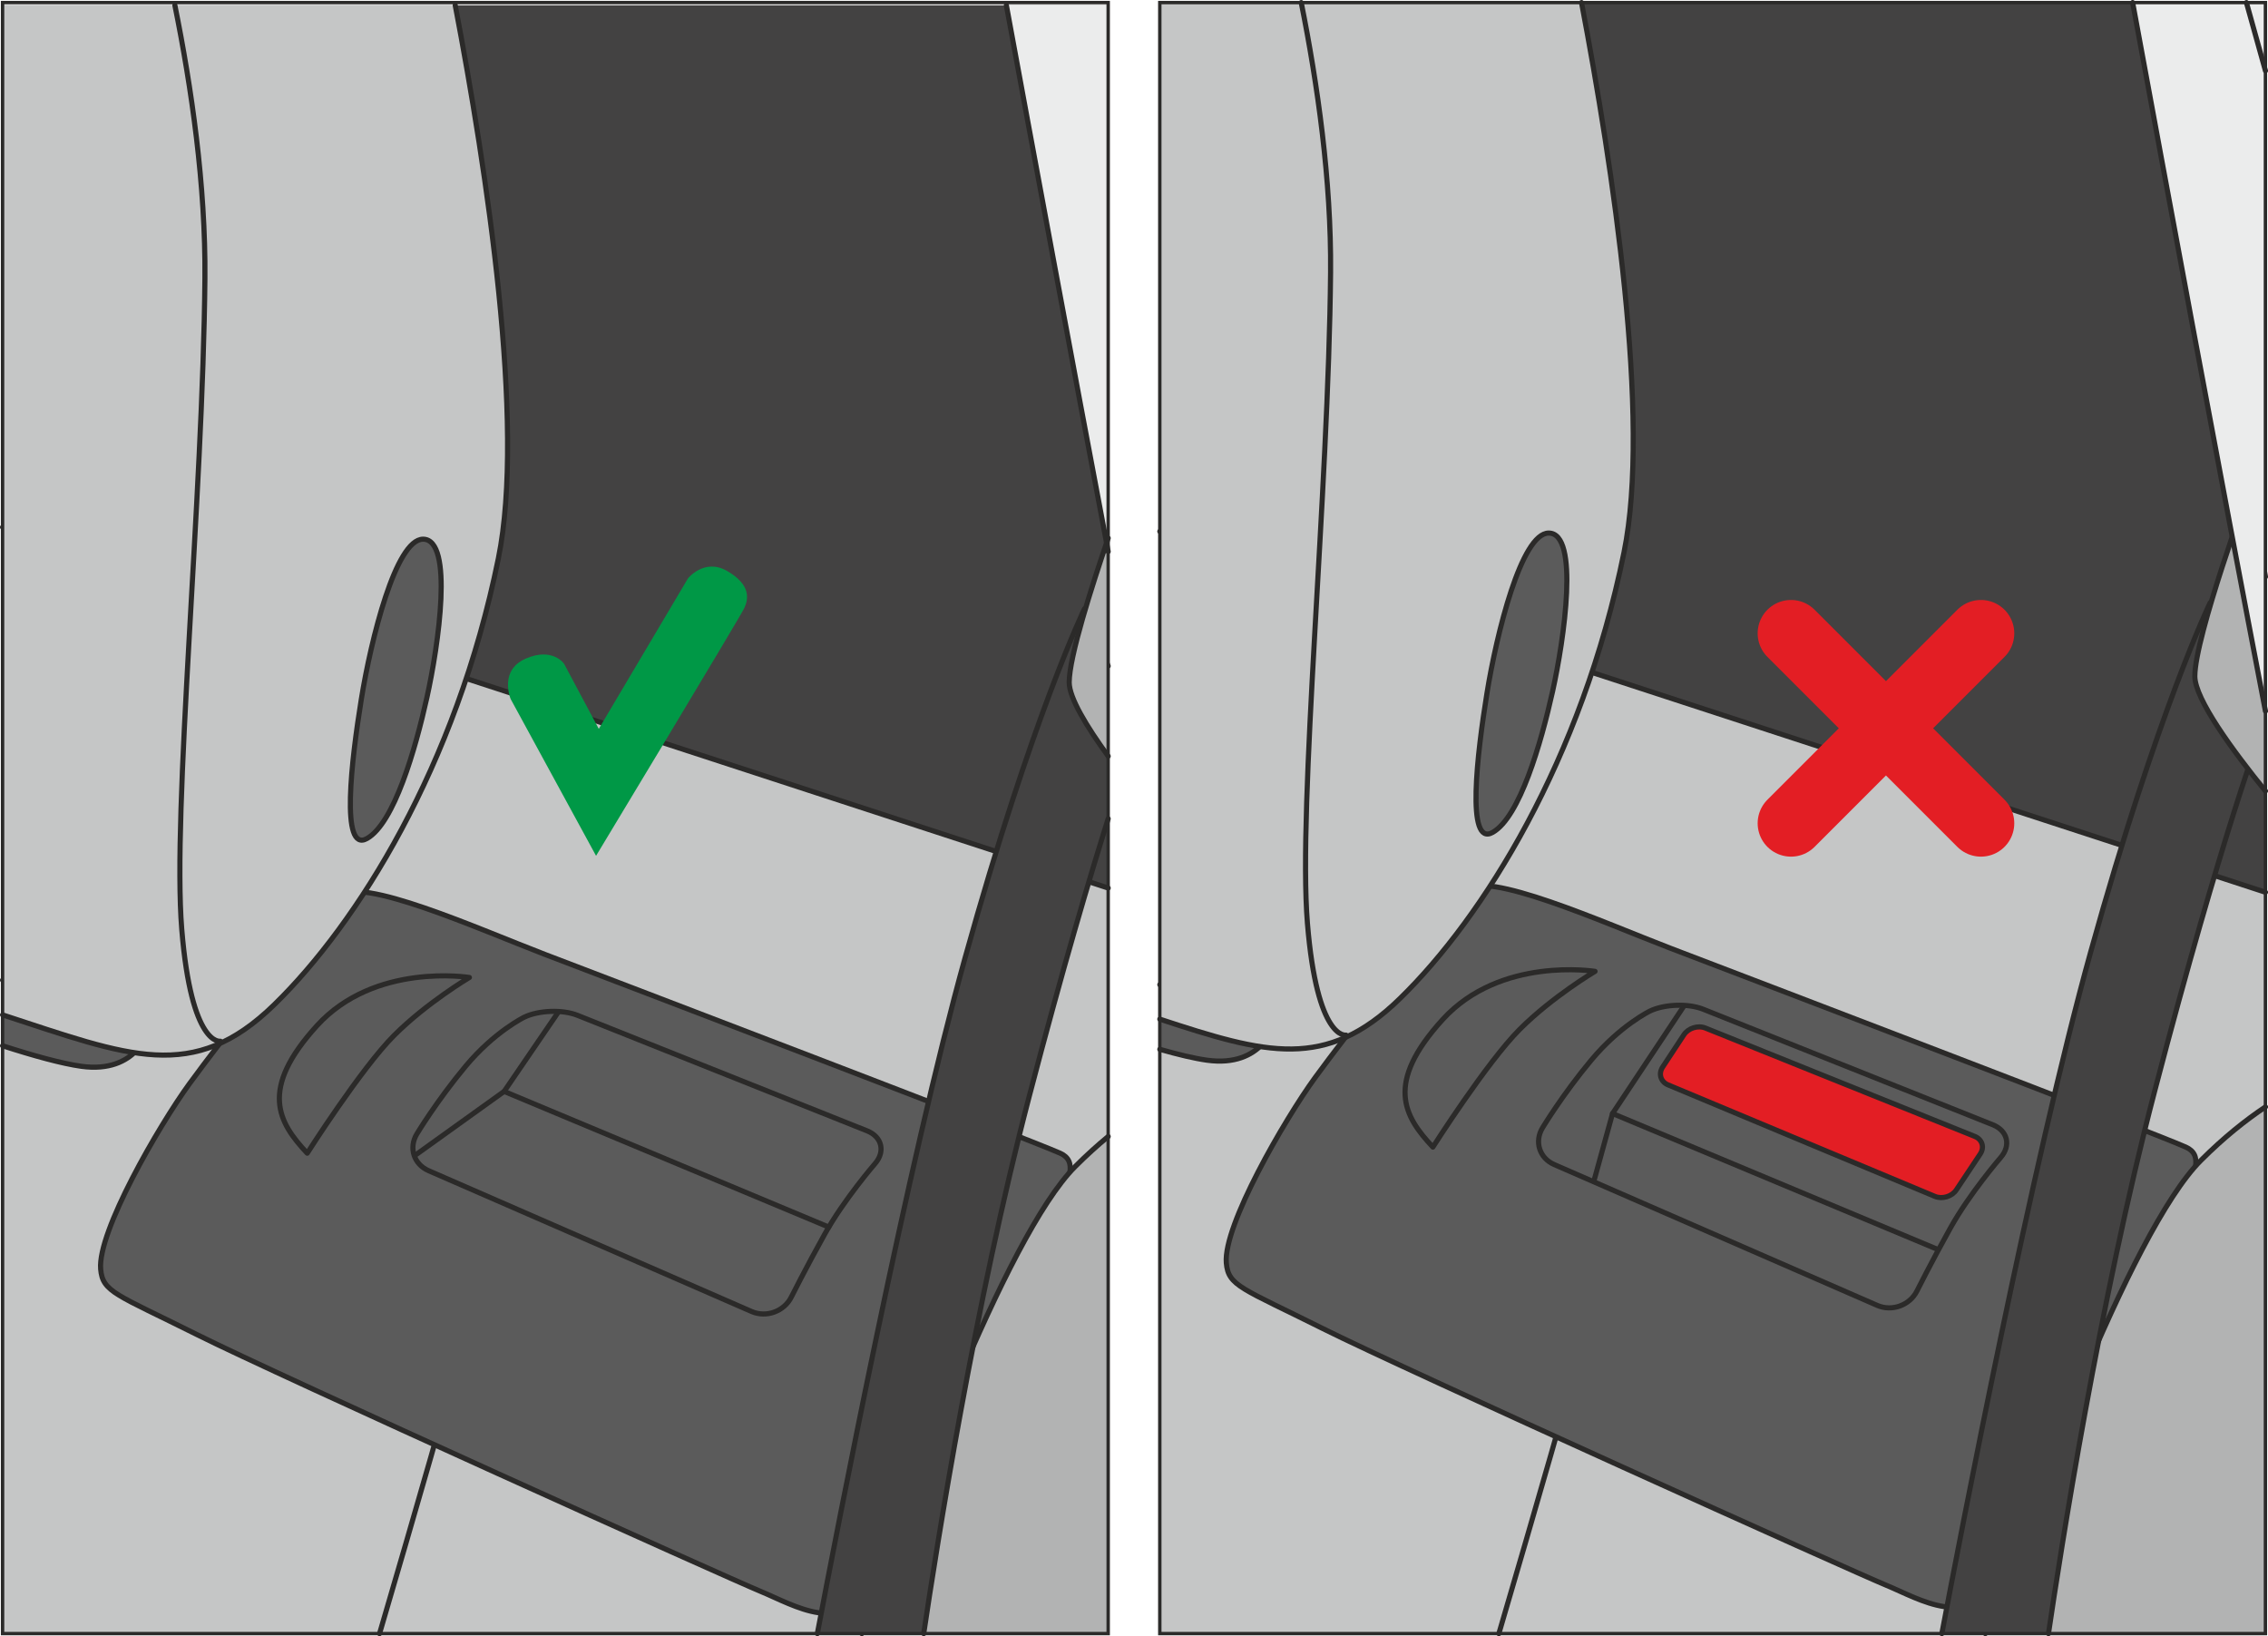
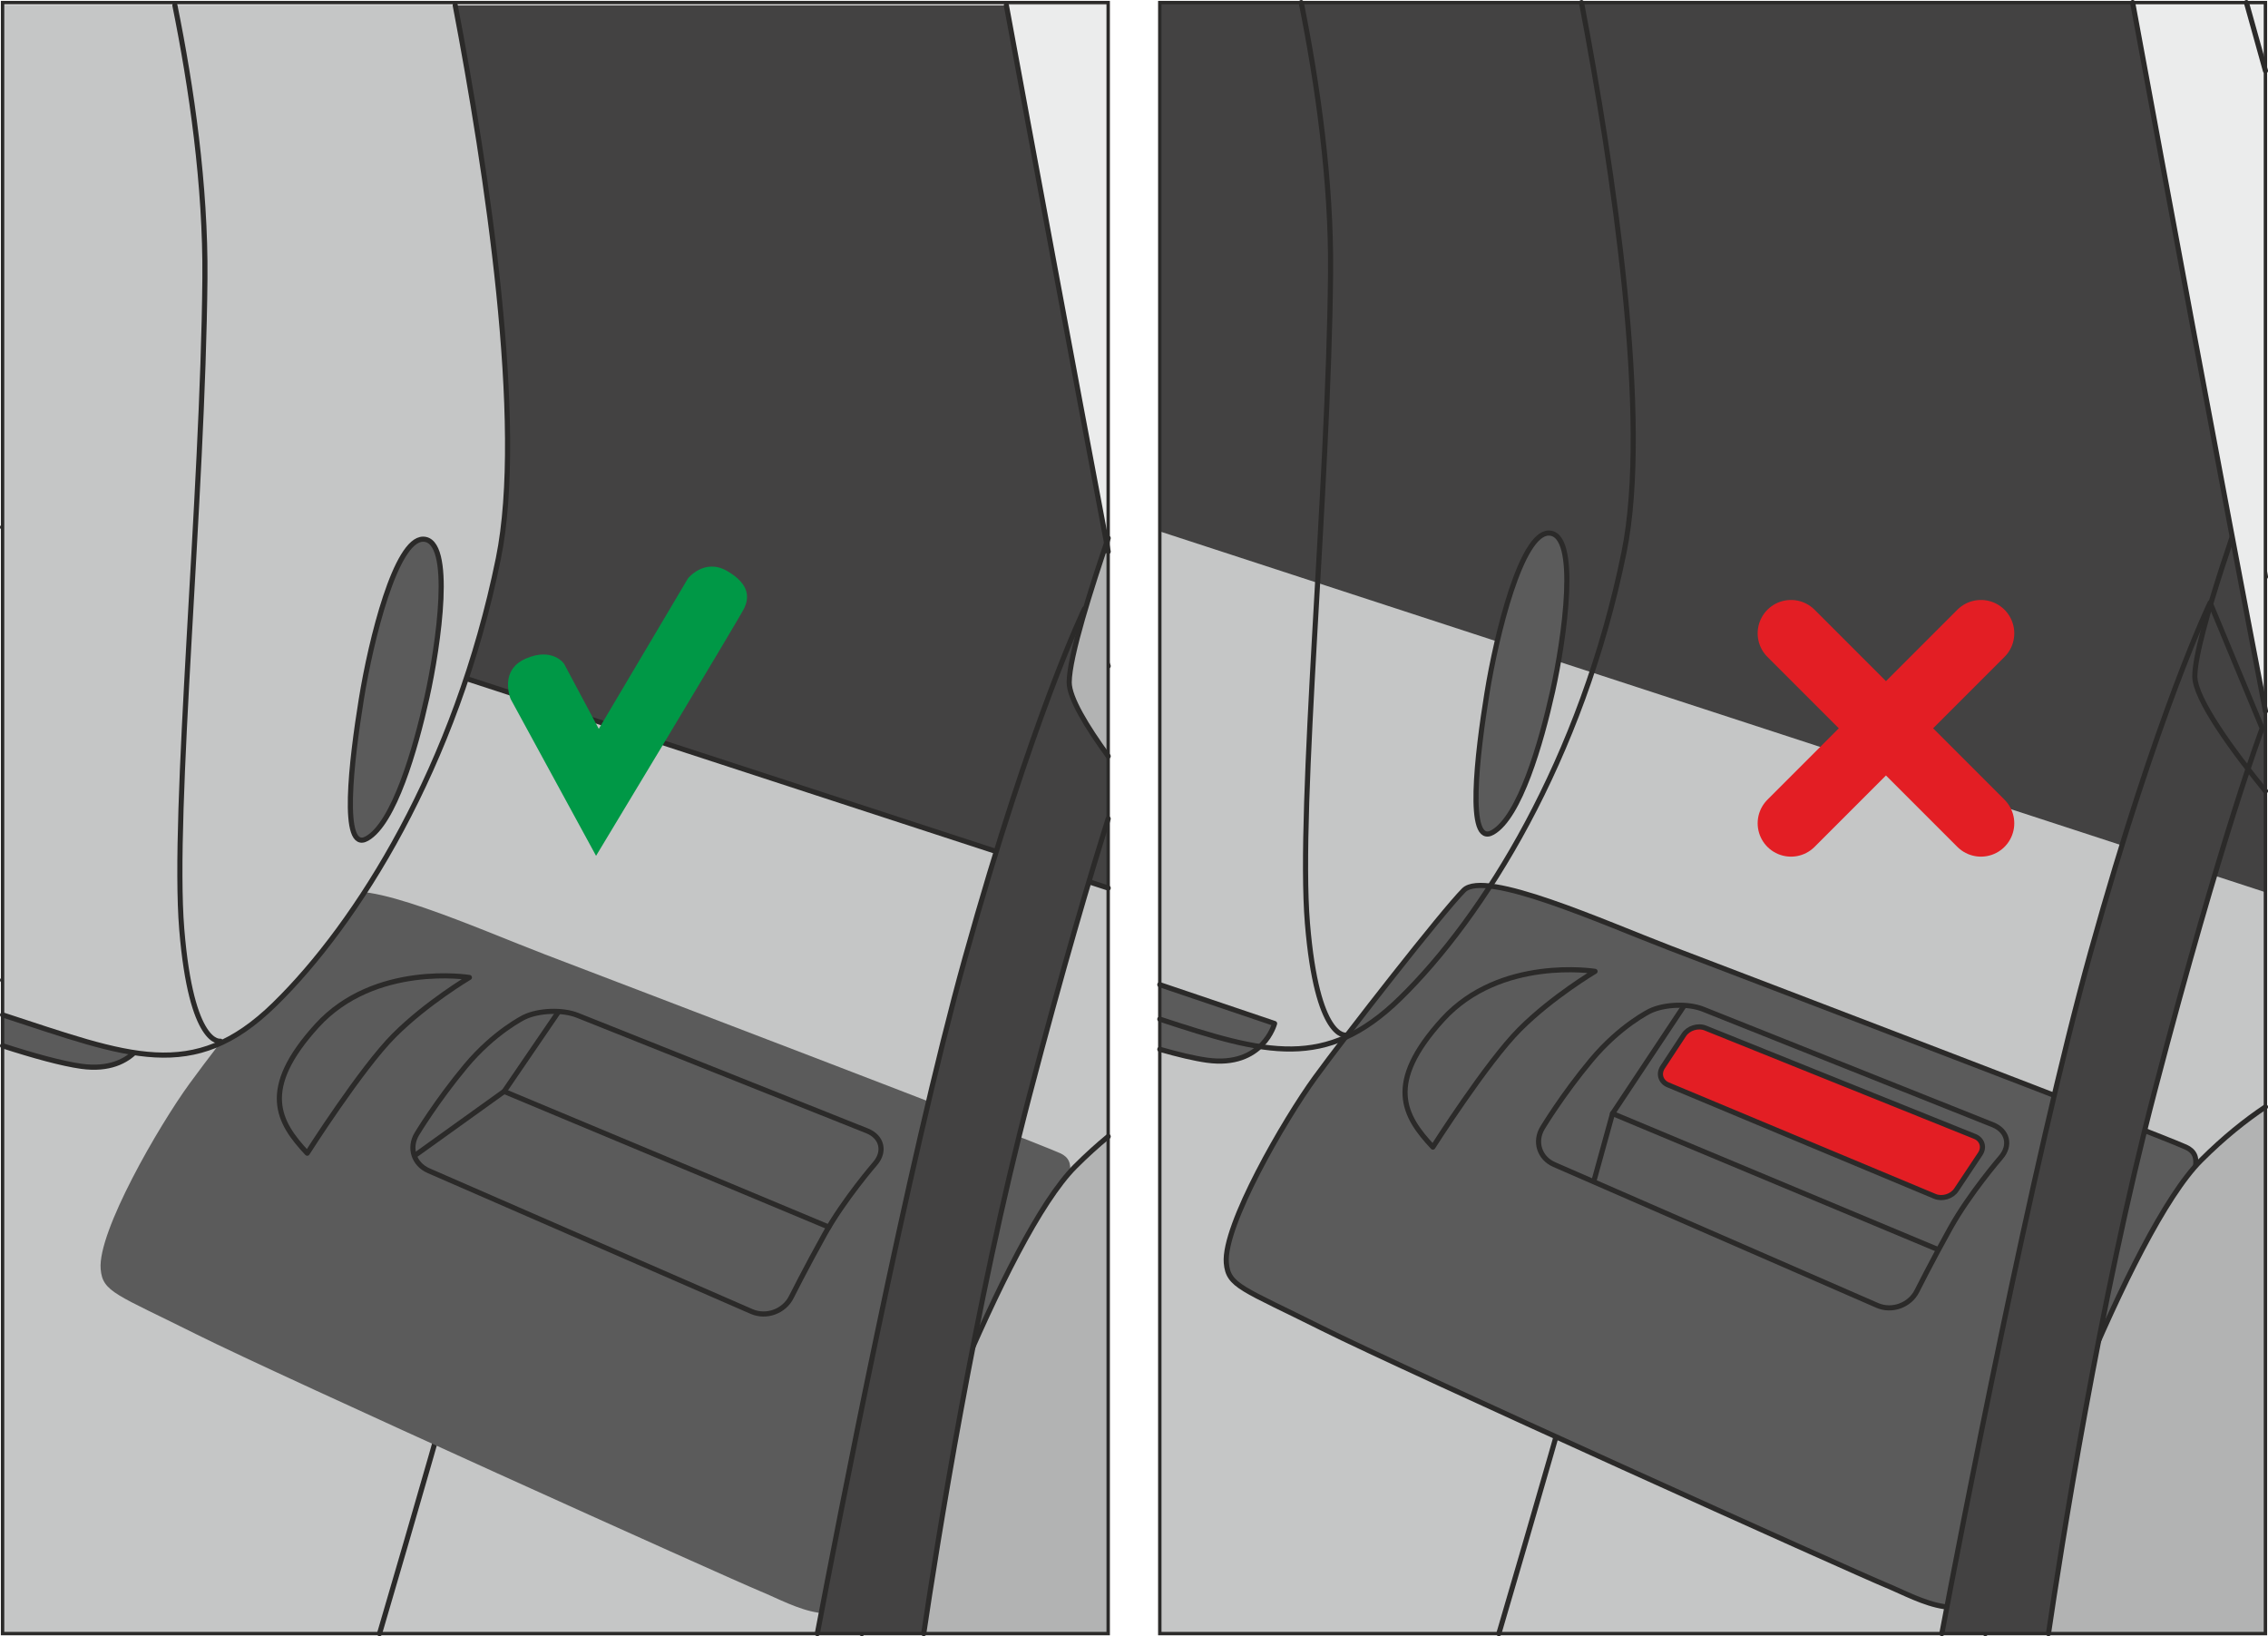
<svg xmlns="http://www.w3.org/2000/svg" xml:space="preserve" width="58.795mm" height="42.407mm" version="1.1" style="shape-rendering:geometricPrecision; text-rendering:geometricPrecision; image-rendering:optimizeQuality; fill-rule:evenodd; clip-rule:evenodd" viewBox="0 0 2839.43 2047.98">
  <defs>
    <style type="text/css">
   
    .str1 {stroke:#2B2A29;stroke-width:4.26;stroke-miterlimit:4}
    .str2 {stroke:#E31E24;stroke-width:83.48;stroke-linecap:round;stroke-miterlimit:4}
    .str0 {stroke:#2B2A29;stroke-width:6.42;stroke-linecap:round;stroke-linejoin:round;stroke-miterlimit:4}
    .fil2 {fill:none;fill-rule:nonzero}
    .fil5 {fill:#EBECEC;fill-rule:nonzero}
    .fil1 {fill:#C5C6C6;fill-rule:nonzero}
    .fil4 {fill:#B2B3B3;fill-rule:nonzero}
    .fil3 {fill:#5B5B5B;fill-rule:nonzero}
    .fil0 {fill:#434242;fill-rule:nonzero}
    .fil6 {fill:#E31E24;fill-rule:nonzero}
    .fil7 {fill:#009846;fill-rule:nonzero}
   
  </style>
  </defs>
  <g id="Слой_x0020_1">
    <polygon class="fil0" points="3.21,2044.77 1387.41,2044.77 1387.41,6.6 3.21,6.6 " />
    <polygon class="fil1" points="3.2,2044.77 1387.4,2044.77 1387.4,1111.55 3.2,659.9 " />
    <line class="fil2 str0" x1="3.21" y1="659.9" x2="1387.41" y2="1111.56" />
    <path class="fil2 str0" d="M842.81 1326.65c0,0 -188.6,78.2 -253.02,317.42 -25.63,95.22 -70.22,249.49 -114.62,400.7" />
    <path class="fil3" d="M3.21 1308.97c38.02,12.31 74.3,22.37 98.64,25.73 70.09,9.68 84.59,-45.91 84.59,-45.91l-183.23 -61.98 0 82.17z" />
    <path class="fil2 str0" d="M3.21 1308.97c38.02,12.31 74.3,22.37 98.64,25.73 70.09,9.68 84.59,-45.91 84.59,-45.91l-183.23 -61.98" />
    <path class="fil3" d="M126.02 1588.48c-3.9,-46.77 72.51,-178.86 111.19,-232.03 38.65,-53.17 159.51,-207.87 186.1,-234.45 26.59,-26.58 176.43,41.09 258.62,72.51 82.17,31.42 601.81,229.6 645.31,248.94 43.49,19.34 -33.83,94.27 -101.51,244.12 -67.67,149.84 -108.76,222.35 -137.78,292.44 -29,70.09 -94.25,29 -135.34,12.08 -41.08,-16.92 -604.22,-270.68 -705.74,-321.45 -101.51,-50.75 -118.43,-53.15 -120.85,-82.17z" />
-     <path class="fil2 str0" d="M126.02 1588.48c-3.9,-46.77 72.51,-178.86 111.19,-232.03 38.65,-53.17 159.51,-207.87 186.1,-234.45 26.59,-26.58 176.43,41.09 258.62,72.51 82.17,31.42 601.81,229.6 645.31,248.94 43.49,19.34 -33.83,94.27 -101.51,244.12 -67.67,149.84 -108.76,222.35 -137.78,292.44 -29,70.09 -94.25,29 -135.34,12.08 -41.08,-16.92 -604.22,-270.68 -705.74,-321.45 -101.51,-50.75 -118.43,-53.15 -120.85,-82.17" />
    <path class="fil1" d="M3.21 1270.32c157.65,51.42 238.57,86.45 340.34,-12.97 103.92,-101.51 227.19,-297.28 280.36,-558.3 34.27,-168.23 -14.79,-487.03 -54,-692.45l-566.7 0 0 1263.72z" />
    <path class="fil2 str0" d="M3.21 1270.32c157.65,51.42 238.57,86.45 340.34,-12.97 103.92,-101.51 227.19,-297.28 280.36,-558.3 34.27,-168.23 -14.79,-487.03 -54,-692.45" />
    <path class="fil2 str0" d="M275.87 1303.28c0,0 -36.25,7.25 -48.33,-140.18 -12.1,-147.44 26.58,-541.4 29,-814.5 1.03,-116.33 -16.8,-239.22 -37.61,-342" />
    <path class="fil3" d="M529.66 674.89c-34.18,0 -65.27,125.68 -77.35,200.61 -12.08,74.91 -26.58,193.35 7.25,174.02 33.84,-19.34 60.42,-111.18 74.91,-176.44 14.52,-65.25 33.85,-198.19 -4.82,-198.19z" />
    <path class="fil2 str0" d="M529.66 674.89c-34.18,0 -65.27,125.68 -77.35,200.61 -12.08,74.91 -26.58,193.35 7.25,174.02 33.84,-19.34 60.42,-111.18 74.91,-176.44 14.52,-65.25 33.85,-198.19 -4.82,-198.19z" />
    <path class="fil2 str0" d="M384.64 1443.47c0,0 67.67,-106.35 108.76,-147.44 41.07,-41.07 94.26,-72.51 94.26,-72.51 0,0 -118.44,-19.32 -190.95,60.43 -72.51,79.75 -48.34,120.86 -12.08,159.52z" />
    <path class="fil2 str0" d="M536.43 1465.27c-18.35,-8.01 -24.94,-28.59 -14.63,-45.76 0,0 24.77,-41.3 61.02,-84.79 36.25,-43.51 73.55,-61.52 73.55,-61.52 18.04,-8.71 48.01,-9.76 66.6,-2.33l362.59 144.61c18.59,7.43 23.08,25.88 9.97,41.01 0,0 -39,45 -63.15,88.51 -24.18,43.49 -41.74,78.61 -41.74,78.61 -8.95,17.91 -31.3,26.02 -49.65,18.02l-404.56 -176.35z" />
    <polyline class="fil2 str0" points="519.98,1445.89 631.17,1366.13 698.83,1267.03 " />
    <line class="fil2 str0" x1="631.16" y1="1366.13" x2="1037.58" y2="1535.95" />
    <path class="fil4" d="M1078.95 2044.77c49.56,-142.19 178.96,-496.43 267.27,-584.73 14.09,-14.09 27.87,-26.51 41.19,-37.47l0 622.19 -308.46 0z" />
    <path class="fil2 str0" d="M1078.95 2044.77c49.56,-142.19 178.96,-496.43 267.27,-584.73 14.09,-14.09 27.87,-26.51 41.19,-37.47" />
    <path class="fil0" d="M1357.72 762.08c0,0 -65.18,134.22 -149.57,437.18 -71.67,257.35 -159.92,713.88 -184.87,845.5l133.18 0c16.01,-107.93 64.11,-412.91 132.22,-672.95 42.17,-161 75.71,-274.11 98.72,-346.97l0 -191.16 -29.69 -71.61z" />
    <path class="fil2 str0" d="M1357.72 762.08c0,0 -65.18,134.22 -149.57,437.18 -71.67,257.35 -159.92,713.88 -184.87,845.5m133.18 0c16.01,-107.93 64.11,-412.91 132.22,-672.95 42.17,-161 75.71,-274.11 98.72,-346.97m0 -191.16l-29.69 -71.61" />
    <path class="fil4" d="M1387.41 673.57c-20.37,59.56 -48.84,148.53 -48.84,180.56 0,19.36 21.97,55.47 48.84,92.42l0 -272.99z" />
    <path class="fil2 str0" d="M1387.41 673.57c-20.37,59.56 -48.84,148.53 -48.84,180.56 0,19.36 21.97,55.47 48.84,92.42" />
    <path class="fil5" d="M1259.92 6.6c32.98,179.16 80.35,434.78 127.49,683.81l0 -683.81 -127.49 0z" />
    <path class="fil2 str0" d="M1259.92 6.6c32.98,179.16 80.35,434.78 127.49,683.81" />
    <polygon class="fil2 str1" points="3.21,2044.77 1387.39,2044.77 1387.39,3.21 3.21,3.21 " />
    <polygon class="fil0" points="1452.03,2044.77 2836.22,2044.77 2836.22,3.21 1452.03,3.21 " />
    <polygon class="fil1" points="1452.02,2044.77 2836.21,2044.77 2836.21,1116.82 1452.02,665.16 " />
-     <line class="fil2 str0" x1="1452.03" y1="665.15" x2="2836.22" y2="1116.81" />
    <path class="fil2 str0" d="M2246.4 1319c0,0 -188.6,78.2 -253.02,317.42 -26.07,96.83 -71.74,254.71 -116.87,408.35" />
    <path class="fil3" d="M1452.03 1313.43c22.83,6.52 43.44,11.46 59.09,13.62 70.11,9.68 84.61,-45.91 84.61,-45.91l-143.7 -48.61 0 80.9z" />
    <path class="fil2 str0" d="M1452.03 1313.43c22.83,6.52 43.44,11.46 59.09,13.62 70.11,9.68 84.61,-45.91 84.61,-45.91l-143.7 -48.61" />
    <path class="fil3" d="M1535.3 1580.83c-3.9,-46.77 72.51,-178.86 111.17,-232.03 38.69,-53.17 159.53,-207.87 186.11,-234.45 26.6,-26.58 176.44,41.09 258.6,72.51 82.19,31.42 601.83,229.61 645.32,248.94 43.5,19.34 -33.83,94.26 -101.5,244.12 -67.67,149.84 -108.77,222.35 -137.76,292.44 -29.01,70.09 -94.26,29 -135.36,12.08 -41.09,-16.92 -604.22,-270.68 -705.74,-321.45 -101.5,-50.75 -118.42,-53.16 -120.84,-82.17z" />
    <path class="fil2 str0" d="M1535.3 1580.83c-3.9,-46.77 72.51,-178.86 111.17,-232.03 38.69,-53.17 159.53,-207.87 186.11,-234.45 26.6,-26.58 176.44,41.09 258.6,72.51 82.19,31.42 601.83,229.61 645.32,248.94 43.5,19.34 -33.83,94.26 -101.5,244.12 -67.67,149.84 -108.77,222.35 -137.76,292.44 -29.01,70.09 -94.26,29 -135.36,12.08 -41.09,-16.92 -604.22,-270.68 -705.74,-321.45 -101.5,-50.75 -118.42,-53.16 -120.84,-82.17z" />
-     <path class="fil1" d="M1452.03 1275.66c132.36,43.52 207.89,64.79 300.78,-25.96 103.93,-101.51 227.19,-297.28 280.36,-558.3 34.03,-167.06 -14.11,-482.64 -53.18,-688.19l-527.97 0 0 1272.45z" />
    <path class="fil2 str0" d="M1452.03 1275.66c132.36,43.52 207.89,64.79 300.78,-25.96 103.93,-101.51 227.19,-297.28 280.36,-558.3 34.03,-167.06 -14.11,-482.64 -53.18,-688.19" />
    <path class="fil2 str0" d="M1685.15 1295.63c0,0 -36.25,7.26 -48.33,-140.18 -12.1,-147.44 26.58,-541.4 29,-814.5 1.01,-114.73 -16.31,-235.84 -36.74,-337.74" />
    <path class="fil3" d="M1938.93 667.23c-34.18,0 -65.25,125.68 -77.35,200.61 -12.08,74.91 -26.58,193.35 7.26,174.02 33.83,-19.34 60.41,-111.19 74.93,-176.44 14.5,-65.25 33.83,-198.19 -4.84,-198.19z" />
    <path class="fil2 str0" d="M1938.93 667.23c-34.18,0 -65.25,125.68 -77.35,200.61 -12.08,74.91 -26.58,193.35 7.26,174.02 33.83,-19.34 60.41,-111.19 74.93,-176.44 14.5,-65.25 33.83,-198.19 -4.84,-198.19z" />
    <path class="fil2 str0" d="M1793.9 1435.82c0,0 67.67,-106.35 108.77,-147.44 41.09,-41.07 94.26,-72.51 94.26,-72.51 0,0 -118.44,-19.32 -190.93,60.43 -72.51,79.75 -48.33,120.86 -12.1,159.52z" />
    <path class="fil2 str0" d="M1945.7 1457.62c-18.35,-8.01 -24.94,-28.59 -14.63,-45.76 0,0 24.76,-41.3 61.02,-84.79 36.25,-43.51 73.55,-61.52 73.55,-61.52 18.04,-8.71 48.01,-9.76 66.6,-2.33l362.59 144.61c18.59,7.43 23.07,25.88 9.97,41.01 0,0 -39,45 -63.15,88.51 -24.18,43.49 -41.74,78.61 -41.74,78.61 -8.94,17.91 -31.3,26.02 -49.65,18.02l-404.56 -176.35z" />
    <polyline class="fil2 str0" points="1995.42,1478.62 2018.82,1393.81 2108.11,1259.38 " />
    <line class="fil2 str0" x1="2018.83" y1="1393.81" x2="2425.25" y2="1563.64" />
    <path class="fil6" d="M2449.24 1489.37c-5.55,8.33 -17.63,12 -26.89,8.14l-334.04 -139.58c-9.23,-3.87 -12.28,-13.87 -6.78,-22.23l26.63 -40.49c5.5,-8.36 17.62,-12.15 26.9,-8.42l337.3 135.67c9.3,3.75 12.35,13.61 6.81,21.94l-29.93 44.98z" />
    <path class="fil2 str0" d="M2449.24 1489.37c-5.55,8.33 -17.63,12 -26.89,8.14l-334.04 -139.58c-9.23,-3.87 -12.28,-13.87 -6.78,-22.23l26.63 -40.49c5.5,-8.36 17.62,-12.15 26.9,-8.42l337.3 135.67c9.3,3.75 12.35,13.61 6.81,21.94l-29.93 44.98z" />
    <path class="fil4" d="M2485.56 2044.77c47.43,-136.67 179.99,-502.45 269.93,-592.38 28.59,-28.59 55.91,-50.33 80.73,-66.87l0 659.24 -350.66 0z" />
    <path class="fil2 str0" d="M2485.56 2044.77c47.43,-136.67 179.99,-502.45 269.93,-592.38 28.59,-28.59 55.91,-50.33 80.73,-66.87" />
    <path class="fil0" d="M2767 754.43c0,0 -65.18,134.22 -149.57,437.18 -73.14,262.61 -163.54,732.61 -186.32,853.15l133.49 0c14.78,-100.48 63.57,-414.15 133.36,-680.6 84.36,-322.11 134.22,-452.5 134.22,-452.5l-65.19 -157.23z" />
    <path class="fil2 str0" d="M2767 754.43c0,0 -65.18,134.22 -149.57,437.18 -73.14,262.61 -163.54,732.61 -186.32,853.15m133.49 0c14.78,-100.48 63.57,-414.15 133.36,-680.6 84.36,-322.11 134.22,-452.5 134.22,-452.5l-65.19 -157.23" />
-     <path class="fil4" d="M2816.85 608.71c0,0 -69.03,187.9 -69.03,237.77 0,28.49 47.6,93.31 88.4,143.63l0 -268.11 -19.37 -113.29z" />
    <path class="fil2 str0" d="M2816.85 608.71c0,0 -69.03,187.9 -69.03,237.77 0,28.49 47.6,93.31 88.4,143.63m0 -268.11l-19.37 -113.29" />
    <path class="fil5" d="M2669.98 3.21c42.32,229.84 107.81,582.87 166.24,886.96l0 -886.96 -166.24 0z" />
    <path class="fil2 str0" d="M2669.98 3.21c42.32,229.84 107.81,582.87 166.24,886.96" />
    <path class="fil2 str0" d="M2812.41 3.21c7.44,26.43 15.43,55.04 23.81,85.39" />
    <polygon class="fil2 str1" points="1452.01,2044.77 2836.2,2044.77 2836.2,3.21 1452.01,3.21 " />
    <path class="fil2 str2" d="M2242.24 792.72l237.8 237.8m0 -237.8l-237.8 237.8" />
    <path class="fil7" d="M749.66 912.31l111.66 -188.36c0,0 20.46,-25.64 48.83,-9.34 29.78,17.11 27.12,34.69 21.74,46.38 -5.38,11.67 -185.65,310.24 -185.65,310.24l-106.96 -196.33c0,0 -4.95,-11.88 -2.71,-24.76l0.05 -0.29c1.71,-9.42 7.32,-19.31 21.54,-25.47 33.82,-14.63 48.04,6.48 48.04,6.48l43.46 81.45z" />
  </g>
</svg>